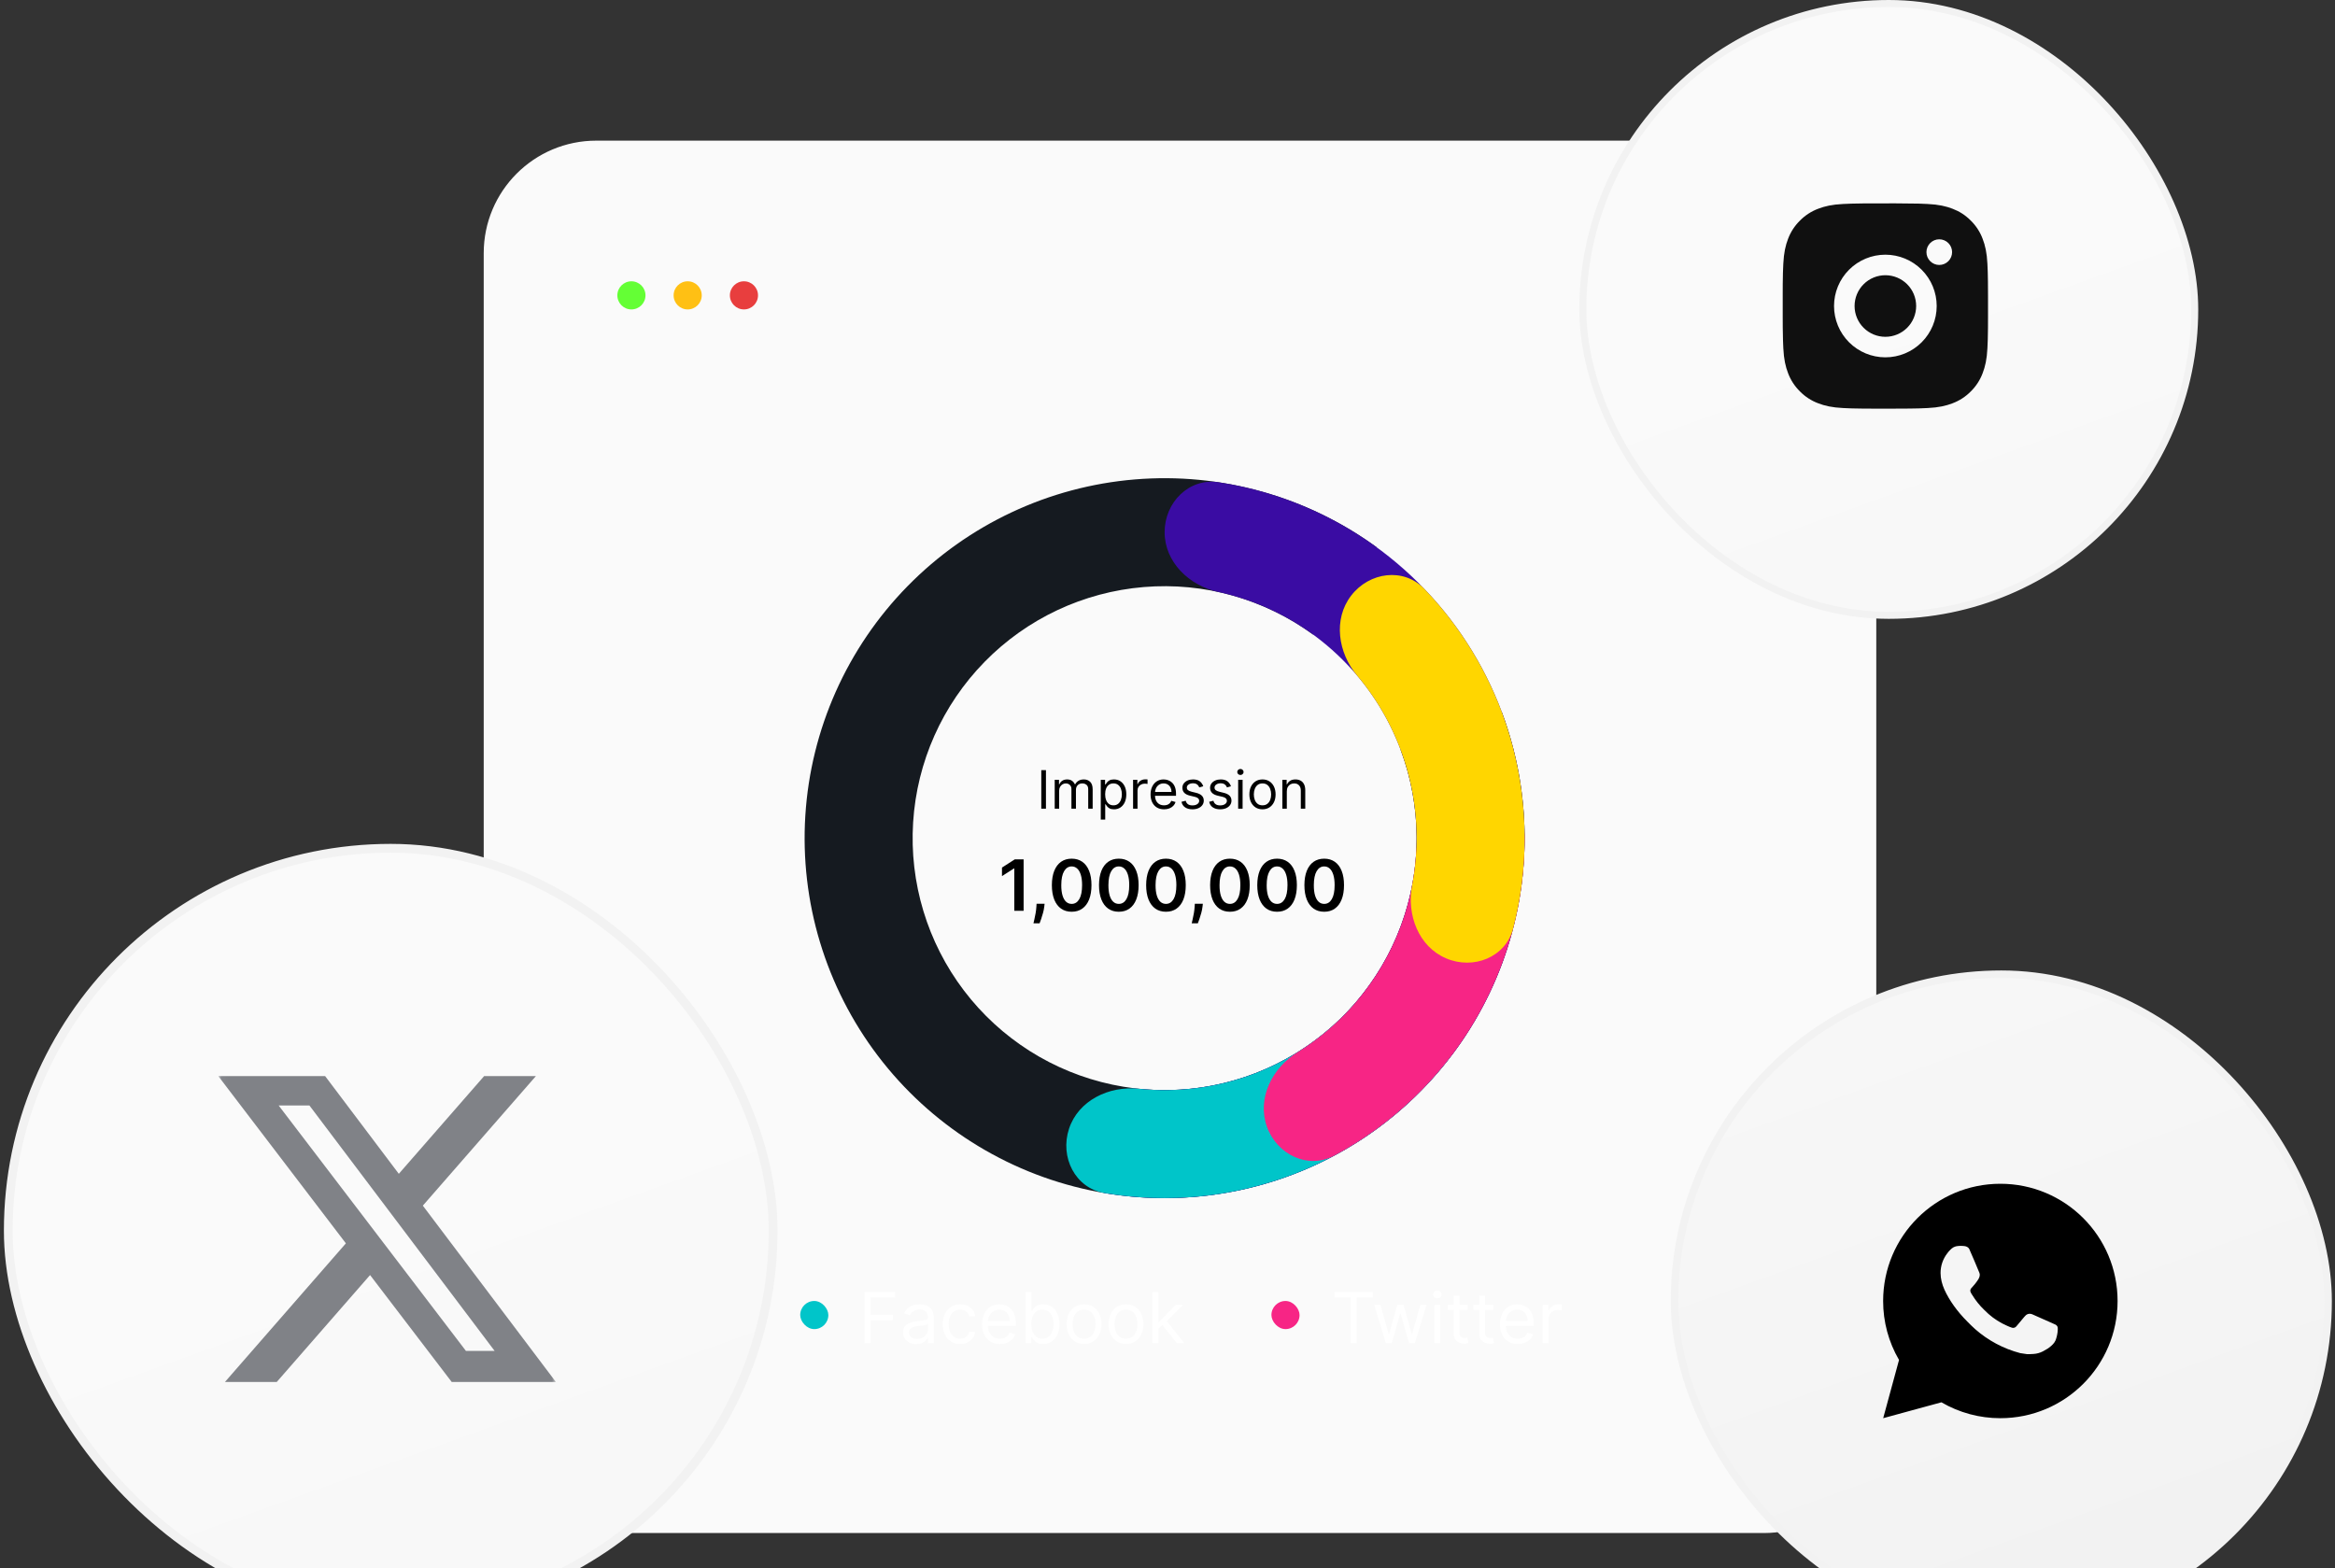
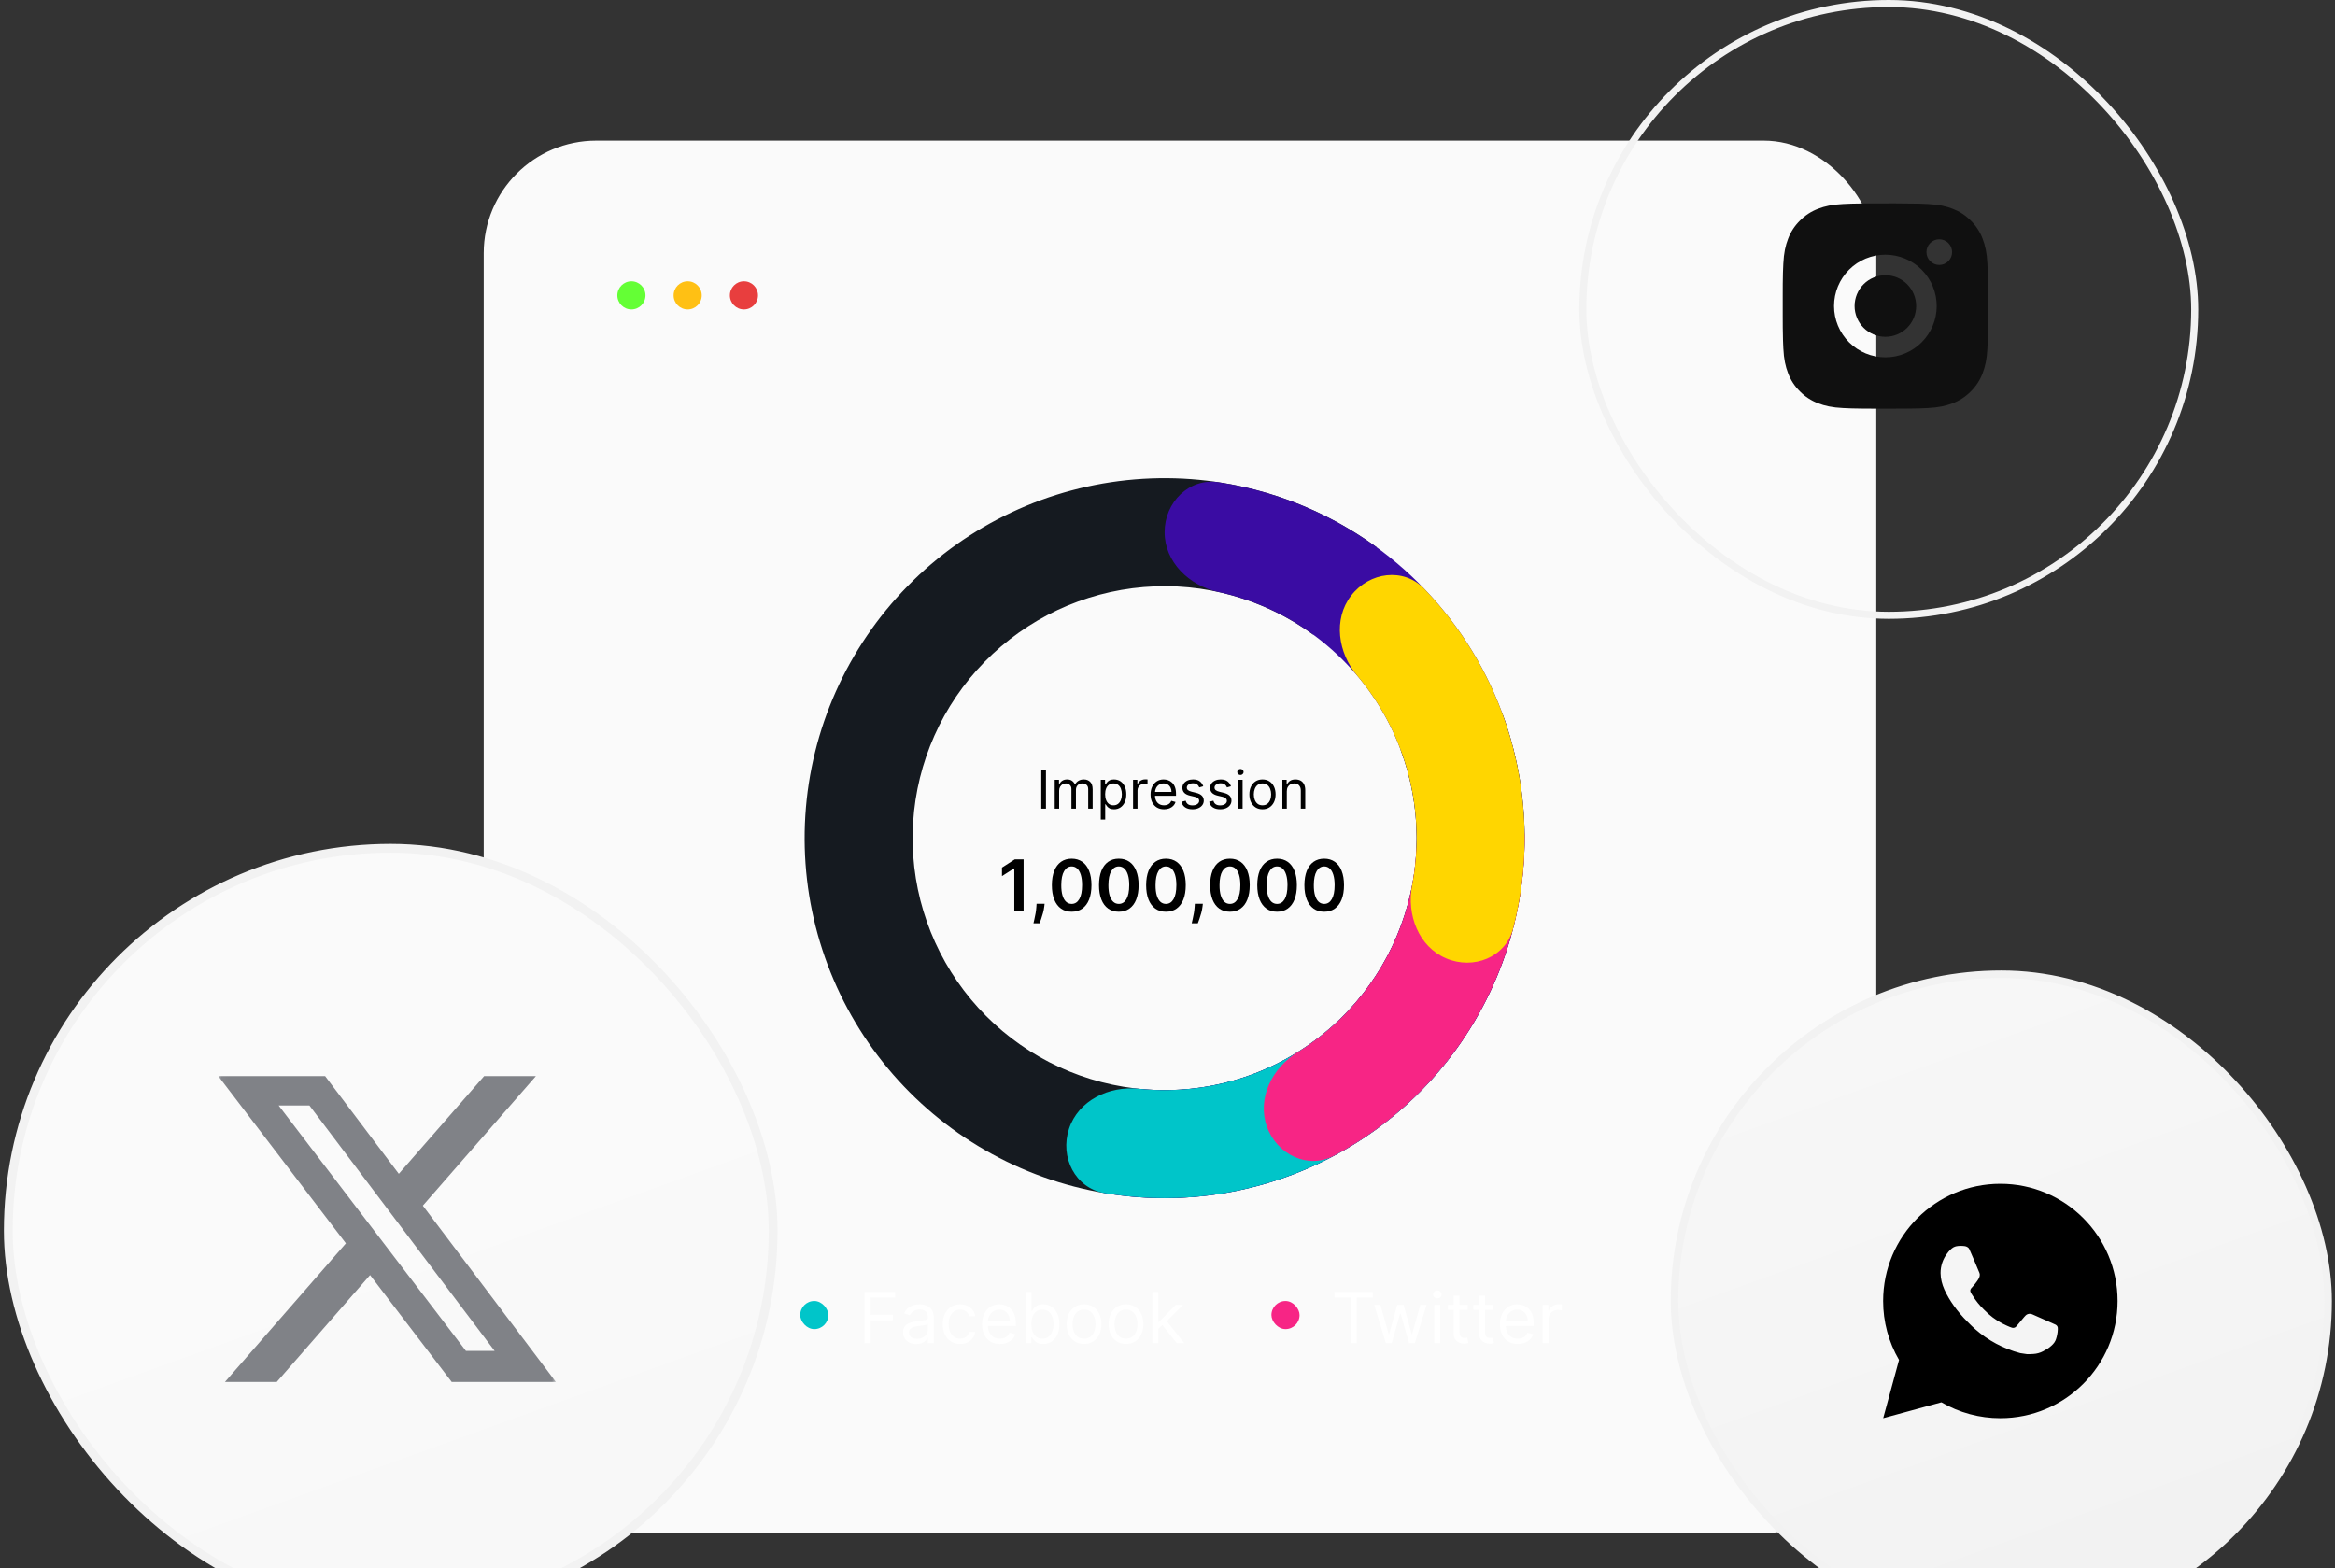
<svg xmlns="http://www.w3.org/2000/svg" width="332" height="223" viewBox="0 0 332 223" fill="none">
  <rect x="0" y="0" width="332" height="223" fill="#333333" stroke="none" />
  <rect x="68.777" y="20" width="198" height="198" rx="16" fill="#FAFAFA" />
  <path d="M89.777 44C90.881 44 91.777 43.105 91.777 42C91.777 40.895 90.881 40 89.777 40C88.672 40 87.777 40.895 87.777 42C87.777 43.105 88.672 44 89.777 44Z" fill="#64FF35" />
-   <path d="M97.777 44C98.881 44 99.777 43.105 99.777 42C99.777 40.895 98.881 40 97.777 40C96.672 40 95.777 40.895 95.777 42C95.777 43.105 96.672 44 97.777 44Z" fill="#FFC014" />
+   <path d="M97.777 44C98.881 44 99.777 43.105 99.777 42C99.777 40.895 98.881 40 97.777 40C96.672 40 95.777 40.895 95.777 42C95.777 43.105 96.672 44 97.777 44" fill="#FFC014" />
  <path d="M105.777 44C106.881 44 107.777 43.105 107.777 42C107.777 40.895 106.881 40 105.777 40C104.672 40 103.777 40.895 103.777 42C103.777 43.105 104.672 44 105.777 44Z" fill="#E83E3E" />
  <g clip-path="url(#clip0_8187_1940)">
    <path d="M195.733 77.816C185.803 70.581 173.601 67.159 161.357 68.175C149.113 69.192 137.642 74.578 129.041 83.352C120.439 92.125 115.28 103.699 114.506 115.962C113.732 128.224 117.395 140.355 124.825 150.14C132.255 159.925 142.957 166.712 154.976 169.259C166.996 171.807 179.53 169.947 190.292 164.018C201.053 158.089 209.322 148.487 213.59 136.965C217.857 125.444 217.838 112.771 213.536 101.263L199.153 106.64C202.164 114.696 202.177 123.566 199.19 131.631C196.203 139.696 190.414 146.418 182.881 150.568C175.349 154.719 166.574 156.021 158.161 154.237C149.747 152.454 142.256 147.704 137.055 140.854C131.854 134.004 129.29 125.512 129.832 116.929C130.374 108.345 133.985 100.243 140.006 94.102C146.027 87.961 154.056 84.19 162.627 83.479C171.198 82.767 179.739 85.163 186.69 90.227L195.733 77.816Z" fill="#151A20" />
    <path d="M165.591 75.678C165.591 71.438 169.047 67.941 173.24 68.575C177.981 69.291 182.61 70.672 186.989 72.688C193.7 75.776 199.663 80.28 204.468 85.891C209.273 91.502 212.807 98.087 214.827 105.193C216.846 112.299 217.304 119.758 216.168 127.057C215.032 134.357 212.329 141.324 208.246 147.48C204.162 153.636 198.795 158.835 192.512 162.721C186.228 166.606 179.179 169.085 171.847 169.988C167.063 170.577 162.233 170.486 157.498 169.728C153.311 169.058 151.081 164.676 152.369 160.637C153.658 156.597 157.989 154.456 162.211 154.856C164.786 155.101 167.387 155.066 169.97 154.748C175.102 154.116 180.037 152.38 184.435 149.66C188.834 146.941 192.591 143.301 195.449 138.992C198.308 134.682 200.2 129.805 200.995 124.696C201.79 119.586 201.47 114.365 200.056 109.391C198.642 104.416 196.169 99.807 192.805 95.88C189.441 91.952 185.267 88.799 180.569 86.637C178.206 85.549 175.738 84.725 173.21 84.175C169.067 83.274 165.591 79.918 165.591 75.678Z" fill="#3A0CA3" />
    <path d="M203.448 140.629C207.137 142.719 208.476 147.45 205.858 150.786C200.201 157.995 192.679 163.593 184.044 166.93C175.409 170.268 166.078 171.184 157.043 169.653C152.862 168.945 150.671 164.544 151.996 160.516C153.321 156.488 157.671 154.387 161.889 154.825C167.49 155.406 173.188 154.663 178.508 152.607C183.828 150.551 188.544 147.269 192.299 143.071C195.125 139.91 199.758 138.539 203.448 140.629Z" fill="#00C5C9" />
    <path d="M208.599 112.608C212.79 111.967 216.769 114.856 216.777 119.096C216.793 128.334 214.307 137.457 209.515 145.466C204.724 153.475 197.86 159.979 189.712 164.332C185.972 166.33 181.546 164.19 180.129 160.193C178.712 156.197 180.867 151.873 184.471 149.638C189.301 146.643 193.382 142.522 196.338 137.582C199.294 132.642 200.996 127.097 201.351 121.425C201.616 117.193 204.407 113.249 208.599 112.608Z" fill="#F72585" />
    <path d="M192.113 84.697C194.698 81.335 199.57 80.671 202.507 83.729C208.531 90.001 212.889 97.739 215.111 106.234C217.333 114.729 217.322 123.609 215.14 132.028C214.076 136.132 209.503 137.938 205.603 136.273C201.703 134.608 199.983 130.093 200.781 125.928C201.779 120.717 201.614 115.315 200.255 110.12C198.896 104.924 196.396 100.133 192.973 96.078C190.239 92.837 189.528 88.058 192.113 84.697Z" fill="#FFD600" />
    <path d="M148.718 109.519V115H148.054V109.519H148.718ZM149.963 115V110.889H150.573V111.531H150.627C150.713 111.312 150.851 111.142 151.042 111.02C151.233 110.897 151.462 110.836 151.73 110.836C152.001 110.836 152.226 110.897 152.407 111.02C152.589 111.142 152.73 111.312 152.832 111.531H152.875C152.98 111.319 153.138 111.151 153.349 111.026C153.559 110.899 153.812 110.836 154.106 110.836C154.474 110.836 154.774 110.951 155.008 111.181C155.242 111.409 155.359 111.765 155.359 112.249V115H154.727V112.249C154.727 111.945 154.644 111.729 154.478 111.598C154.312 111.468 154.117 111.403 153.892 111.403C153.603 111.403 153.379 111.49 153.22 111.665C153.061 111.838 152.982 112.058 152.982 112.324V115H152.34V112.184C152.34 111.951 152.264 111.763 152.112 111.62C151.961 111.475 151.765 111.403 151.526 111.403C151.362 111.403 151.209 111.447 151.066 111.534C150.925 111.622 150.811 111.743 150.723 111.898C150.638 112.052 150.595 112.229 150.595 112.431V115H149.963ZM156.513 116.542V110.889H157.124V111.542H157.199C157.245 111.471 157.309 111.38 157.391 111.269C157.475 111.157 157.595 111.057 157.75 110.969C157.907 110.88 158.119 110.836 158.387 110.836C158.733 110.836 159.038 110.922 159.302 111.095C159.566 111.268 159.772 111.514 159.92 111.831C160.069 112.149 160.143 112.523 160.143 112.955C160.143 113.391 160.069 113.768 159.92 114.087C159.772 114.405 159.567 114.651 159.305 114.826C159.043 114.999 158.74 115.086 158.398 115.086C158.134 115.086 157.922 115.042 157.763 114.955C157.605 114.865 157.482 114.764 157.397 114.652C157.311 114.538 157.245 114.443 157.199 114.368H157.145V116.542H156.513ZM157.134 112.945C157.134 113.255 157.18 113.529 157.271 113.766C157.362 114.002 157.495 114.186 157.67 114.32C157.845 114.452 158.059 114.518 158.312 114.518C158.576 114.518 158.796 114.449 158.973 114.31C159.151 114.169 159.285 113.979 159.375 113.742C159.466 113.503 159.511 113.237 159.511 112.945C159.511 112.656 159.466 112.395 159.377 112.163C159.29 111.929 159.157 111.745 158.978 111.609C158.802 111.472 158.58 111.403 158.312 111.403C158.055 111.403 157.839 111.468 157.664 111.598C157.489 111.727 157.357 111.907 157.268 112.139C157.179 112.369 157.134 112.638 157.134 112.945ZM161.106 115V110.889H161.716V111.51H161.759C161.834 111.307 161.97 111.142 162.166 111.015C162.362 110.888 162.583 110.825 162.83 110.825C162.876 110.825 162.934 110.826 163.004 110.828C163.073 110.829 163.126 110.832 163.162 110.836V111.478C163.14 111.473 163.091 111.465 163.014 111.454C162.939 111.441 162.86 111.435 162.776 111.435C162.576 111.435 162.398 111.477 162.241 111.561C162.086 111.643 161.963 111.757 161.872 111.903C161.782 112.048 161.738 112.213 161.738 112.399V115H161.106ZM165.509 115.086C165.113 115.086 164.771 114.998 164.484 114.823C164.198 114.647 163.978 114.4 163.823 114.085C163.669 113.767 163.592 113.398 163.592 112.977C163.592 112.556 163.669 112.184 163.823 111.863C163.978 111.54 164.194 111.289 164.47 111.109C164.749 110.927 165.073 110.836 165.444 110.836C165.659 110.836 165.87 110.871 166.079 110.943C166.288 111.014 166.478 111.13 166.649 111.291C166.82 111.449 166.957 111.66 167.058 111.922C167.16 112.184 167.211 112.507 167.211 112.891V113.159H164.042V112.613H166.569C166.569 112.381 166.522 112.174 166.429 111.992C166.338 111.81 166.208 111.666 166.039 111.561C165.871 111.456 165.673 111.403 165.444 111.403C165.193 111.403 164.975 111.465 164.791 111.59C164.609 111.713 164.469 111.874 164.371 112.072C164.273 112.27 164.224 112.482 164.224 112.709V113.073C164.224 113.383 164.278 113.647 164.385 113.863C164.493 114.077 164.644 114.24 164.837 114.352C165.03 114.463 165.254 114.518 165.509 114.518C165.675 114.518 165.825 114.495 165.958 114.449C166.094 114.4 166.211 114.329 166.309 114.235C166.407 114.138 166.483 114.019 166.536 113.876L167.147 114.047C167.082 114.254 166.974 114.436 166.823 114.593C166.671 114.748 166.484 114.87 166.261 114.957C166.038 115.043 165.787 115.086 165.509 115.086ZM171.084 111.81L170.516 111.97C170.48 111.876 170.428 111.784 170.358 111.695C170.29 111.604 170.198 111.529 170.08 111.47C169.962 111.411 169.811 111.382 169.628 111.382C169.376 111.382 169.166 111.44 168.999 111.556C168.833 111.67 168.75 111.815 168.75 111.992C168.75 112.149 168.807 112.273 168.921 112.364C169.035 112.455 169.214 112.531 169.456 112.591L170.067 112.741C170.434 112.83 170.708 112.967 170.888 113.151C171.068 113.333 171.158 113.567 171.158 113.855C171.158 114.09 171.091 114.301 170.955 114.486C170.821 114.672 170.634 114.818 170.393 114.925C170.152 115.032 169.872 115.086 169.553 115.086C169.133 115.086 168.786 114.995 168.512 114.813C168.237 114.631 168.063 114.365 167.99 114.015L168.589 113.865C168.646 114.086 168.754 114.252 168.913 114.363C169.074 114.474 169.283 114.529 169.542 114.529C169.836 114.529 170.07 114.467 170.243 114.342C170.418 114.215 170.505 114.063 170.505 113.887C170.505 113.744 170.455 113.624 170.356 113.528C170.256 113.43 170.102 113.357 169.895 113.309L169.21 113.148C168.834 113.059 168.557 112.92 168.38 112.733C168.206 112.544 168.118 112.308 168.118 112.024C168.118 111.792 168.183 111.587 168.314 111.408C168.446 111.23 168.625 111.09 168.851 110.988C169.08 110.886 169.339 110.836 169.628 110.836C170.034 110.836 170.354 110.925 170.586 111.103C170.819 111.282 170.985 111.517 171.084 111.81ZM175.021 111.81L174.454 111.97C174.418 111.876 174.365 111.784 174.296 111.695C174.228 111.604 174.135 111.529 174.017 111.47C173.9 111.411 173.749 111.382 173.565 111.382C173.314 111.382 173.104 111.44 172.936 111.556C172.77 111.67 172.687 111.815 172.687 111.992C172.687 112.149 172.744 112.273 172.859 112.364C172.973 112.455 173.151 112.531 173.394 112.591L174.004 112.741C174.372 112.83 174.646 112.967 174.826 113.151C175.006 113.333 175.096 113.567 175.096 113.855C175.096 114.09 175.028 114.301 174.893 114.486C174.759 114.672 174.571 114.818 174.331 114.925C174.09 115.032 173.81 115.086 173.49 115.086C173.071 115.086 172.724 114.995 172.449 114.813C172.174 114.631 172 114.365 171.927 114.015L172.527 113.865C172.584 114.086 172.692 114.252 172.851 114.363C173.011 114.474 173.221 114.529 173.48 114.529C173.774 114.529 174.008 114.467 174.181 114.342C174.356 114.215 174.443 114.063 174.443 113.887C174.443 113.744 174.393 113.624 174.293 113.528C174.193 113.43 174.04 113.357 173.833 113.309L173.148 113.148C172.771 113.059 172.495 112.92 172.318 112.733C172.143 112.544 172.056 112.308 172.056 112.024C172.056 111.792 172.121 111.587 172.251 111.408C172.383 111.23 172.562 111.09 172.789 110.988C173.017 110.886 173.276 110.836 173.565 110.836C173.972 110.836 174.291 110.925 174.523 111.103C174.757 111.282 174.923 111.517 175.021 111.81ZM176.047 115V110.889H176.678V115H176.047ZM176.368 110.204C176.245 110.204 176.139 110.162 176.049 110.078C175.962 109.994 175.918 109.894 175.918 109.776C175.918 109.658 175.962 109.557 176.049 109.473C176.139 109.389 176.245 109.348 176.368 109.348C176.491 109.348 176.596 109.389 176.684 109.473C176.773 109.557 176.818 109.658 176.818 109.776C176.818 109.894 176.773 109.994 176.684 110.078C176.596 110.162 176.491 110.204 176.368 110.204ZM179.505 115.086C179.134 115.086 178.809 114.997 178.528 114.821C178.25 114.644 178.032 114.397 177.875 114.079C177.72 113.762 177.643 113.391 177.643 112.966C177.643 112.538 177.72 112.164 177.875 111.845C178.032 111.525 178.25 111.277 178.528 111.101C178.809 110.924 179.134 110.836 179.505 110.836C179.876 110.836 180.201 110.924 180.479 111.101C180.76 111.277 180.977 111.525 181.133 111.845C181.29 112.164 181.368 112.538 181.368 112.966C181.368 113.391 181.29 113.762 181.133 114.079C180.977 114.397 180.76 114.644 180.479 114.821C180.201 114.997 179.876 115.086 179.505 115.086ZM179.505 114.518C179.787 114.518 180.019 114.446 180.201 114.301C180.383 114.157 180.518 113.967 180.605 113.731C180.693 113.496 180.736 113.241 180.736 112.966C180.736 112.691 180.693 112.435 180.605 112.198C180.518 111.961 180.383 111.769 180.201 111.622C180.019 111.476 179.787 111.403 179.505 111.403C179.223 111.403 178.991 111.476 178.809 111.622C178.627 111.769 178.493 111.961 178.405 112.198C178.318 112.435 178.274 112.691 178.274 112.966C178.274 113.241 178.318 113.496 178.405 113.731C178.493 113.967 178.627 114.157 178.809 114.301C178.991 114.446 179.223 114.518 179.505 114.518ZM182.964 112.527V115H182.332V110.889H182.942V111.531H182.996C183.092 111.323 183.239 111.155 183.435 111.028C183.631 110.9 183.884 110.836 184.195 110.836C184.473 110.836 184.717 110.893 184.926 111.007C185.134 111.119 185.297 111.291 185.413 111.521C185.529 111.749 185.587 112.038 185.587 112.388V115H184.955V112.431C184.955 112.108 184.871 111.856 184.703 111.676C184.536 111.494 184.306 111.403 184.013 111.403C183.811 111.403 183.631 111.447 183.472 111.534C183.315 111.622 183.191 111.749 183.1 111.917C183.009 112.085 182.964 112.288 182.964 112.527Z" fill="black" />
    <path d="M145.542 122.204V129.512H144.218V123.492H144.175L142.466 124.584V123.371L144.282 122.204H145.542ZM148.526 128.513L148.479 128.906C148.446 129.205 148.387 129.51 148.301 129.819C148.218 130.131 148.13 130.417 148.037 130.679C147.944 130.941 147.869 131.147 147.812 131.296H146.941C146.975 131.151 147.02 130.954 147.077 130.704C147.136 130.454 147.194 130.174 147.248 129.862C147.303 129.55 147.34 129.234 147.359 128.913L147.384 128.513H148.526ZM152.375 129.651C151.788 129.651 151.283 129.503 150.862 129.205C150.443 128.906 150.121 128.474 149.895 127.91C149.672 127.344 149.56 126.662 149.56 125.865C149.562 125.068 149.675 124.39 149.899 123.831C150.125 123.27 150.447 122.842 150.866 122.547C151.287 122.252 151.79 122.104 152.375 122.104C152.96 122.104 153.464 122.252 153.885 122.547C154.306 122.842 154.628 123.27 154.852 123.831C155.078 124.393 155.191 125.071 155.191 125.865C155.191 126.665 155.078 127.347 154.852 127.914C154.628 128.477 154.306 128.908 153.885 129.205C153.466 129.503 152.963 129.651 152.375 129.651ZM152.375 128.534C152.832 128.534 153.192 128.31 153.456 127.86C153.723 127.408 153.856 126.743 153.856 125.865C153.856 125.285 153.795 124.797 153.674 124.402C153.553 124.007 153.382 123.71 153.16 123.51C152.939 123.308 152.677 123.207 152.375 123.207C151.921 123.207 151.562 123.433 151.298 123.885C151.033 124.334 150.9 124.995 150.898 125.865C150.895 126.448 150.954 126.938 151.073 127.335C151.194 127.733 151.365 128.032 151.587 128.235C151.808 128.435 152.071 128.534 152.375 128.534ZM159.078 129.651C158.49 129.651 157.986 129.503 157.565 129.205C157.146 128.906 156.824 128.474 156.598 127.91C156.374 127.344 156.262 126.662 156.262 125.865C156.265 125.068 156.378 124.39 156.601 123.831C156.827 123.27 157.15 122.842 157.568 122.547C157.989 122.252 158.492 122.104 159.078 122.104C159.663 122.104 160.166 122.252 160.587 122.547C161.008 122.842 161.331 123.27 161.554 123.831C161.78 124.393 161.893 125.071 161.893 125.865C161.893 126.665 161.78 127.347 161.554 127.914C161.331 128.477 161.008 128.908 160.587 129.205C160.168 129.503 159.665 129.651 159.078 129.651ZM159.078 128.534C159.534 128.534 159.895 128.31 160.159 127.86C160.425 127.408 160.559 126.743 160.559 125.865C160.559 125.285 160.498 124.797 160.377 124.402C160.255 124.007 160.084 123.71 159.863 123.51C159.641 123.308 159.38 123.207 159.078 123.207C158.623 123.207 158.264 123.433 158 123.885C157.736 124.334 157.603 124.995 157.6 125.865C157.598 126.448 157.656 126.938 157.775 127.335C157.897 127.733 158.068 128.032 158.289 128.235C158.51 128.435 158.773 128.534 159.078 128.534ZM165.78 129.651C165.193 129.651 164.688 129.503 164.267 129.205C163.848 128.906 163.526 128.474 163.3 127.91C163.076 127.344 162.965 126.662 162.965 125.865C162.967 125.068 163.08 124.39 163.304 123.831C163.53 123.27 163.852 122.842 164.271 122.547C164.692 122.252 165.195 122.104 165.78 122.104C166.365 122.104 166.868 122.252 167.29 122.547C167.711 122.842 168.033 123.27 168.257 123.831C168.483 124.393 168.596 125.071 168.596 125.865C168.596 126.665 168.483 127.347 168.257 127.914C168.033 128.477 167.711 128.908 167.29 129.205C166.871 129.503 166.368 129.651 165.78 129.651ZM165.78 128.534C166.237 128.534 166.597 128.31 166.861 127.86C167.128 127.408 167.261 126.743 167.261 125.865C167.261 125.285 167.2 124.797 167.079 124.402C166.958 124.007 166.786 123.71 166.565 123.51C166.344 123.308 166.082 123.207 165.78 123.207C165.326 123.207 164.967 123.433 164.702 123.885C164.438 124.334 164.305 124.995 164.303 125.865C164.3 126.448 164.359 126.938 164.478 127.335C164.599 127.733 164.77 128.032 164.991 128.235C165.213 128.435 165.476 128.534 165.78 128.534ZM171.028 128.513L170.981 128.906C170.948 129.205 170.888 129.51 170.803 129.819C170.719 130.131 170.631 130.417 170.539 130.679C170.446 130.941 170.371 131.147 170.314 131.296H169.443C169.476 131.151 169.522 130.954 169.579 130.704C169.638 130.454 169.695 130.174 169.75 129.862C169.805 129.55 169.842 129.234 169.861 128.913L169.886 128.513H171.028ZM174.877 129.651C174.289 129.651 173.785 129.503 173.364 129.205C172.945 128.906 172.623 128.474 172.397 127.91C172.173 127.344 172.061 126.662 172.061 125.865C172.064 125.068 172.177 124.39 172.401 123.831C172.627 123.27 172.949 122.842 173.368 122.547C173.789 122.252 174.292 122.104 174.877 122.104C175.462 122.104 175.965 122.252 176.386 122.547C176.808 122.842 177.13 123.27 177.354 123.831C177.58 124.393 177.693 125.071 177.693 125.865C177.693 126.665 177.58 127.347 177.354 127.914C177.13 128.477 176.808 128.908 176.386 129.205C175.968 129.503 175.465 129.651 174.877 129.651ZM174.877 128.534C175.334 128.534 175.694 128.31 175.958 127.86C176.225 127.408 176.358 126.743 176.358 125.865C176.358 125.285 176.297 124.797 176.176 124.402C176.055 124.007 175.883 123.71 175.662 123.51C175.441 123.308 175.179 123.207 174.877 123.207C174.423 123.207 174.063 123.433 173.799 123.885C173.535 124.334 173.402 124.995 173.4 125.865C173.397 126.448 173.456 126.938 173.575 127.335C173.696 127.733 173.867 128.032 174.088 128.235C174.31 128.435 174.573 128.534 174.877 128.534ZM181.579 129.651C180.992 129.651 180.488 129.503 180.066 129.205C179.648 128.906 179.325 128.474 179.099 127.91C178.876 127.344 178.764 126.662 178.764 125.865C178.766 125.068 178.879 124.39 179.103 123.831C179.329 123.27 179.651 122.842 180.07 122.547C180.491 122.252 180.994 122.104 181.579 122.104C182.165 122.104 182.668 122.252 183.089 122.547C183.51 122.842 183.832 123.27 184.056 123.831C184.282 124.393 184.395 125.071 184.395 125.865C184.395 126.665 184.282 127.347 184.056 127.914C183.832 128.477 183.51 128.908 183.089 129.205C182.67 129.503 182.167 129.651 181.579 129.651ZM181.579 128.534C182.036 128.534 182.397 128.31 182.661 127.86C182.927 127.408 183.06 126.743 183.06 125.865C183.06 125.285 183 124.797 182.878 124.402C182.757 124.007 182.586 123.71 182.365 123.51C182.143 123.308 181.882 123.207 181.579 123.207C181.125 123.207 180.766 123.433 180.502 123.885C180.238 124.334 180.105 124.995 180.102 125.865C180.1 126.448 180.158 126.938 180.277 127.335C180.398 127.733 180.57 128.032 180.791 128.235C181.012 128.435 181.275 128.534 181.579 128.534ZM188.282 129.651C187.694 129.651 187.19 129.503 186.769 129.205C186.35 128.906 186.028 128.474 185.802 127.91C185.578 127.344 185.466 126.662 185.466 125.865C185.469 125.068 185.582 124.39 185.805 123.831C186.031 123.27 186.354 122.842 186.772 122.547C187.194 122.252 187.697 122.104 188.282 122.104C188.867 122.104 189.37 122.252 189.791 122.547C190.212 122.842 190.535 123.27 190.758 123.831C190.984 124.393 191.097 125.071 191.097 125.865C191.097 126.665 190.984 127.347 190.758 127.914C190.535 128.477 190.212 128.908 189.791 129.205C189.373 129.503 188.87 129.651 188.282 129.651ZM188.282 128.534C188.739 128.534 189.099 128.31 189.363 127.86C189.63 127.408 189.763 126.743 189.763 125.865C189.763 125.285 189.702 124.797 189.581 124.402C189.46 124.007 189.288 123.71 189.067 123.51C188.846 123.308 188.584 123.207 188.282 123.207C187.828 123.207 187.468 123.433 187.204 123.885C186.94 124.334 186.807 124.995 186.805 125.865C186.802 126.448 186.86 126.938 186.979 127.335C187.101 127.733 187.272 128.032 187.493 128.235C187.715 128.435 187.977 128.534 188.282 128.534Z" fill="black" />
  </g>
  <rect x="113.777" y="185" width="4" height="4" rx="2" fill="#00C5C9" />
  <path d="M122.91 191V183.727H127.271V184.509H123.791V186.966H126.944V187.747H123.791V191H122.91ZM130.271 191.128C129.925 191.128 129.612 191.063 129.33 190.933C129.048 190.8 128.824 190.609 128.659 190.361C128.493 190.11 128.41 189.807 128.41 189.452C128.41 189.139 128.472 188.886 128.595 188.692C128.718 188.495 128.882 188.341 129.088 188.23C129.294 188.119 129.522 188.036 129.77 187.982C130.021 187.925 130.273 187.88 130.527 187.847C130.858 187.804 131.127 187.772 131.333 187.751C131.541 187.727 131.692 187.688 131.787 187.634C131.884 187.579 131.933 187.484 131.933 187.349V187.321C131.933 186.971 131.837 186.698 131.645 186.504C131.456 186.31 131.168 186.213 130.782 186.213C130.382 186.213 130.068 186.301 129.841 186.476C129.614 186.651 129.454 186.838 129.362 187.037L128.566 186.753C128.708 186.421 128.898 186.163 129.134 185.979C129.374 185.792 129.634 185.661 129.916 185.588C130.2 185.512 130.479 185.474 130.754 185.474C130.929 185.474 131.13 185.496 131.357 185.538C131.587 185.579 131.808 185.663 132.022 185.79C132.237 185.918 132.416 186.111 132.558 186.369C132.7 186.627 132.771 186.973 132.771 187.406V191H131.933V190.261H131.89C131.833 190.38 131.739 190.506 131.606 190.641C131.473 190.776 131.297 190.891 131.077 190.986C130.857 191.08 130.588 191.128 130.271 191.128ZM130.399 190.375C130.73 190.375 131.009 190.31 131.237 190.18C131.466 190.049 131.639 189.881 131.755 189.675C131.874 189.469 131.933 189.253 131.933 189.026V188.259C131.897 188.301 131.819 188.34 131.698 188.376C131.58 188.409 131.443 188.438 131.286 188.464C131.133 188.488 130.982 188.509 130.835 188.528C130.691 188.545 130.574 188.559 130.484 188.571C130.266 188.599 130.063 188.646 129.873 188.71C129.686 188.771 129.535 188.865 129.419 188.99C129.305 189.113 129.248 189.281 129.248 189.494C129.248 189.786 129.356 190.006 129.571 190.155C129.789 190.302 130.065 190.375 130.399 190.375ZM136.516 191.114C136.005 191.114 135.565 190.993 135.195 190.751C134.826 190.51 134.542 190.177 134.343 189.754C134.144 189.33 134.045 188.846 134.045 188.301C134.045 187.747 134.147 187.258 134.35 186.835C134.556 186.408 134.843 186.076 135.21 185.837C135.579 185.595 136.01 185.474 136.502 185.474C136.886 185.474 137.231 185.545 137.539 185.688C137.847 185.83 138.099 186.028 138.296 186.284C138.492 186.54 138.614 186.838 138.661 187.179H137.823C137.759 186.93 137.617 186.71 137.397 186.518C137.179 186.324 136.886 186.227 136.516 186.227C136.19 186.227 135.903 186.312 135.657 186.483C135.413 186.651 135.223 186.889 135.085 187.197C134.95 187.502 134.883 187.861 134.883 188.273C134.883 188.694 134.949 189.061 135.082 189.374C135.217 189.686 135.406 189.929 135.65 190.102C135.896 190.274 136.185 190.361 136.516 190.361C136.734 190.361 136.932 190.323 137.109 190.247C137.287 190.171 137.437 190.062 137.56 189.92C137.684 189.778 137.771 189.608 137.823 189.409H138.661C138.614 189.731 138.497 190.021 138.31 190.279C138.125 190.535 137.88 190.738 137.575 190.89C137.272 191.039 136.919 191.114 136.516 191.114ZM142.173 191.114C141.648 191.114 141.194 190.998 140.813 190.766C140.434 190.531 140.142 190.205 139.936 189.786C139.733 189.364 139.631 188.874 139.631 188.315C139.631 187.757 139.733 187.264 139.936 186.838C140.142 186.41 140.429 186.076 140.796 185.837C141.165 185.595 141.596 185.474 142.088 185.474C142.372 185.474 142.653 185.522 142.93 185.616C143.207 185.711 143.459 185.865 143.686 186.078C143.913 186.289 144.095 186.568 144.229 186.916C144.364 187.264 144.432 187.693 144.432 188.202V188.557H140.227V187.832H143.58C143.58 187.525 143.518 187.25 143.395 187.009C143.274 186.767 143.101 186.576 142.876 186.437C142.654 186.297 142.391 186.227 142.088 186.227C141.754 186.227 141.466 186.31 141.222 186.476C140.98 186.639 140.794 186.852 140.664 187.115C140.534 187.378 140.469 187.66 140.469 187.96V188.443C140.469 188.855 140.54 189.204 140.682 189.491C140.826 189.775 141.026 189.991 141.282 190.141C141.538 190.287 141.835 190.361 142.173 190.361C142.394 190.361 142.592 190.33 142.77 190.268C142.95 190.205 143.105 190.11 143.235 189.984C143.365 189.857 143.466 189.698 143.537 189.509L144.347 189.736C144.261 190.01 144.118 190.252 143.917 190.46C143.716 190.666 143.467 190.827 143.171 190.943C142.875 191.057 142.543 191.114 142.173 191.114ZM145.82 191V183.727H146.658V186.412H146.729C146.791 186.317 146.876 186.196 146.985 186.05C147.096 185.901 147.255 185.768 147.461 185.652C147.669 185.534 147.951 185.474 148.306 185.474C148.765 185.474 149.17 185.589 149.521 185.819C149.871 186.049 150.144 186.374 150.341 186.795C150.537 187.217 150.636 187.714 150.636 188.287C150.636 188.865 150.537 189.365 150.341 189.789C150.144 190.21 149.872 190.537 149.524 190.769C149.176 190.999 148.775 191.114 148.32 191.114C147.97 191.114 147.689 191.056 147.479 190.94C147.268 190.821 147.106 190.687 146.992 190.538C146.879 190.387 146.791 190.261 146.729 190.162H146.63V191H145.82ZM146.644 188.273C146.644 188.685 146.705 189.048 146.825 189.363C146.946 189.675 147.122 189.92 147.354 190.098C147.586 190.273 147.871 190.361 148.207 190.361C148.557 190.361 148.849 190.268 149.084 190.084C149.321 189.897 149.498 189.646 149.617 189.331C149.737 189.014 149.798 188.661 149.798 188.273C149.798 187.889 149.738 187.544 149.62 187.236C149.504 186.926 149.328 186.681 149.091 186.501C148.857 186.318 148.562 186.227 148.207 186.227C147.866 186.227 147.579 186.314 147.347 186.487C147.115 186.657 146.94 186.896 146.822 187.204C146.703 187.509 146.644 187.866 146.644 188.273ZM154.134 191.114C153.641 191.114 153.209 190.996 152.837 190.762C152.468 190.528 152.179 190.2 151.971 189.778C151.765 189.357 151.662 188.865 151.662 188.301C151.662 187.733 151.765 187.237 151.971 186.813C152.179 186.389 152.468 186.06 152.837 185.826C153.209 185.592 153.641 185.474 154.134 185.474C154.626 185.474 155.057 185.592 155.426 185.826C155.798 186.06 156.087 186.389 156.293 186.813C156.501 187.237 156.605 187.733 156.605 188.301C156.605 188.865 156.501 189.357 156.293 189.778C156.087 190.2 155.798 190.528 155.426 190.762C155.057 190.996 154.626 191.114 154.134 191.114ZM154.134 190.361C154.508 190.361 154.815 190.265 155.057 190.073C155.298 189.881 155.477 189.629 155.593 189.317C155.709 189.004 155.767 188.666 155.767 188.301C155.767 187.937 155.709 187.597 155.593 187.282C155.477 186.967 155.298 186.713 155.057 186.518C154.815 186.324 154.508 186.227 154.134 186.227C153.76 186.227 153.452 186.324 153.21 186.518C152.969 186.713 152.79 186.967 152.674 187.282C152.558 187.597 152.5 187.937 152.5 188.301C152.5 188.666 152.558 189.004 152.674 189.317C152.79 189.629 152.969 189.881 153.21 190.073C153.452 190.265 153.76 190.361 154.134 190.361ZM160.1 191.114C159.608 191.114 159.176 190.996 158.804 190.762C158.435 190.528 158.146 190.2 157.938 189.778C157.732 189.357 157.629 188.865 157.629 188.301C157.629 187.733 157.732 187.237 157.938 186.813C158.146 186.389 158.435 186.06 158.804 185.826C159.176 185.592 159.608 185.474 160.1 185.474C160.593 185.474 161.024 185.592 161.393 185.826C161.765 186.06 162.054 186.389 162.259 186.813C162.468 187.237 162.572 187.733 162.572 188.301C162.572 188.865 162.468 189.357 162.259 189.778C162.054 190.2 161.765 190.528 161.393 190.762C161.024 190.996 160.593 191.114 160.1 191.114ZM160.1 190.361C160.474 190.361 160.782 190.265 161.024 190.073C161.265 189.881 161.444 189.629 161.56 189.317C161.676 189.004 161.734 188.666 161.734 188.301C161.734 187.937 161.676 187.597 161.56 187.282C161.444 186.967 161.265 186.713 161.024 186.518C160.782 186.324 160.474 186.227 160.1 186.227C159.726 186.227 159.419 186.324 159.177 186.518C158.936 186.713 158.757 186.967 158.641 187.282C158.525 187.597 158.467 187.937 158.467 188.301C158.467 188.666 158.525 189.004 158.641 189.317C158.757 189.629 158.936 189.881 159.177 190.073C159.419 190.265 159.726 190.361 160.1 190.361ZM164.633 189.011L164.618 187.974H164.789L167.175 185.545H168.212L165.669 188.116H165.598L164.633 189.011ZM163.851 191V183.727H164.689V191H163.851ZM167.317 191L165.187 188.301L165.783 187.719L168.383 191H167.317Z" fill="white" />
  <rect x="180.777" y="185" width="4" height="4" rx="2" fill="#F72585" />
  <path d="M189.741 184.509V183.727H195.196V184.509H192.909V191H192.028V184.509H189.741ZM197.052 191L195.39 185.545H196.271L197.45 189.722H197.506L198.671 185.545H199.566L200.717 189.707H200.774L201.952 185.545H202.833L201.171 191H200.347L199.154 186.81H199.069L197.876 191H197.052ZM203.941 191V185.545H204.779V191H203.941ZM204.367 184.636C204.204 184.636 204.063 184.581 203.945 184.469C203.829 184.358 203.771 184.224 203.771 184.068C203.771 183.912 203.829 183.778 203.945 183.667C204.063 183.556 204.204 183.5 204.367 183.5C204.531 183.5 204.67 183.556 204.786 183.667C204.905 183.778 204.964 183.912 204.964 184.068C204.964 184.224 204.905 184.358 204.786 184.469C204.67 184.581 204.531 184.636 204.367 184.636ZM208.686 185.545V186.256H205.86V185.545H208.686ZM206.683 184.239H207.522V189.438C207.522 189.674 207.556 189.852 207.625 189.97C207.696 190.086 207.786 190.164 207.894 190.205C208.006 190.242 208.123 190.261 208.246 190.261C208.338 190.261 208.414 190.257 208.473 190.247C208.532 190.235 208.58 190.226 208.615 190.219L208.786 190.972C208.729 190.993 208.65 191.014 208.548 191.036C208.446 191.059 208.317 191.071 208.161 191.071C207.924 191.071 207.692 191.02 207.465 190.918C207.24 190.817 207.053 190.661 206.904 190.453C206.757 190.245 206.683 189.982 206.683 189.665V184.239ZM212.319 185.545V186.256H209.492V185.545H212.319ZM210.316 184.239H211.154V189.438C211.154 189.674 211.189 189.852 211.257 189.97C211.328 190.086 211.418 190.164 211.527 190.205C211.639 190.242 211.756 190.261 211.879 190.261C211.971 190.261 212.047 190.257 212.106 190.247C212.165 190.235 212.213 190.226 212.248 190.219L212.419 190.972C212.362 190.993 212.282 191.014 212.181 191.036C212.079 191.059 211.95 191.071 211.794 191.071C211.557 191.071 211.325 191.02 211.098 190.918C210.873 190.817 210.686 190.661 210.536 190.453C210.39 190.245 210.316 189.982 210.316 189.665V184.239ZM215.808 191.114C215.283 191.114 214.829 190.998 214.448 190.766C214.069 190.531 213.777 190.205 213.571 189.786C213.367 189.364 213.266 188.874 213.266 188.315C213.266 187.757 213.367 187.264 213.571 186.838C213.777 186.41 214.063 186.076 214.43 185.837C214.8 185.595 215.23 185.474 215.723 185.474C216.007 185.474 216.288 185.522 216.565 185.616C216.842 185.711 217.094 185.865 217.321 186.078C217.548 186.289 217.729 186.568 217.864 186.916C217.999 187.264 218.067 187.693 218.067 188.202V188.557H213.862V187.832H217.214C217.214 187.525 217.153 187.25 217.03 187.009C216.909 186.767 216.736 186.576 216.511 186.437C216.289 186.297 216.026 186.227 215.723 186.227C215.389 186.227 215.1 186.31 214.856 186.476C214.615 186.639 214.429 186.852 214.299 187.115C214.169 187.378 214.104 187.66 214.104 187.96V188.443C214.104 188.855 214.175 189.204 214.317 189.491C214.461 189.775 214.661 189.991 214.917 190.141C215.172 190.287 215.47 190.361 215.808 190.361C216.028 190.361 216.227 190.33 216.405 190.268C216.585 190.205 216.74 190.11 216.87 189.984C217 189.857 217.101 189.698 217.172 189.509L217.981 189.736C217.896 190.01 217.753 190.252 217.552 190.46C217.351 190.666 217.102 190.827 216.806 190.943C216.51 191.057 216.177 191.114 215.808 191.114ZM219.342 191V185.545H220.151V186.369H220.208C220.307 186.099 220.487 185.88 220.748 185.712C221.008 185.544 221.302 185.46 221.628 185.46C221.69 185.46 221.767 185.461 221.859 185.464C221.952 185.466 222.021 185.47 222.069 185.474V186.327C222.04 186.32 221.975 186.309 221.873 186.295C221.774 186.278 221.669 186.27 221.557 186.27C221.292 186.27 221.056 186.326 220.847 186.437C220.641 186.546 220.478 186.697 220.357 186.891C220.239 187.083 220.18 187.302 220.18 187.548V191H219.342Z" fill="white" />
  <rect x="238.088" y="138.534" width="92.932" height="92.932" rx="46.466" fill="url(#paint0_linear_8187_1940)" />
  <rect x="238.088" y="138.534" width="92.932" height="92.932" rx="46.466" stroke="#F2F2F2" stroke-width="1.068" />
  <path d="M284.419 168.333C293.624 168.333 301.086 175.795 301.086 185C301.086 194.205 293.624 201.667 284.419 201.667C281.473 201.672 278.58 200.892 276.036 199.408L267.759 201.667L270.012 193.387C268.527 190.841 267.747 187.947 267.752 185C267.752 175.795 275.214 168.333 284.419 168.333ZM278.739 177.167L278.406 177.18C278.19 177.195 277.979 177.251 277.786 177.347C277.605 177.449 277.44 177.577 277.296 177.727C277.096 177.915 276.982 178.078 276.861 178.237C276.244 179.038 275.912 180.022 275.917 181.033C275.921 181.85 276.134 182.645 276.467 183.388C277.149 184.892 278.271 186.483 279.751 187.958C280.107 188.313 280.457 188.67 280.834 189.002C282.673 190.621 284.864 191.788 287.234 192.412L288.181 192.557C288.489 192.573 288.797 192.55 289.107 192.535C289.593 192.509 290.066 192.378 290.496 192.15C290.714 192.037 290.927 191.915 291.134 191.783C291.134 191.783 291.204 191.735 291.342 191.633C291.567 191.467 291.706 191.348 291.892 191.153C292.032 191.009 292.149 190.841 292.242 190.65C292.372 190.378 292.502 189.86 292.556 189.428C292.596 189.098 292.584 188.918 292.579 188.807C292.572 188.628 292.424 188.443 292.262 188.365L291.292 187.93C291.292 187.93 289.842 187.298 288.956 186.895C288.863 186.855 288.763 186.831 288.662 186.827C288.548 186.815 288.433 186.827 288.324 186.864C288.216 186.9 288.116 186.96 288.032 187.038C288.024 187.035 287.912 187.13 286.707 188.59C286.638 188.683 286.543 188.753 286.434 188.792C286.324 188.83 286.206 188.835 286.094 188.807C285.985 188.778 285.879 188.741 285.776 188.697C285.569 188.61 285.497 188.577 285.356 188.517C284.399 188.1 283.513 187.536 282.731 186.845C282.521 186.662 282.326 186.462 282.126 186.268C281.47 185.64 280.898 184.93 280.426 184.155L280.327 183.997C280.258 183.89 280.201 183.775 280.157 183.655C280.094 183.41 280.259 183.213 280.259 183.213C280.259 183.213 280.664 182.77 280.852 182.53C281.036 182.297 281.191 182.07 281.291 181.908C281.487 181.592 281.549 181.267 281.446 181.015C280.979 179.875 280.497 178.741 279.999 177.613C279.901 177.39 279.609 177.23 279.344 177.198C279.254 177.187 279.164 177.178 279.074 177.172C278.85 177.159 278.626 177.161 278.402 177.178L278.739 177.167Z" fill="black" />
  <rect x="1.179" y="120.625" width="108.75" height="108.75" rx="54.375" fill="url(#paint1_linear_8187_1940)" />
  <rect x="1.179" y="120.625" width="108.75" height="108.75" rx="54.375" stroke="#F2F2F2" stroke-width="1.25" />
  <g clip-path="url(#clip1_8187_1940)">
    <mask id="mask0_8187_1940" style="mask-type:luminance" maskUnits="userSpaceOnUse" x="31" y="150" width="49" height="49">
      <path d="M31.038 150.769H79.038V198.769H31.038V150.769Z" fill="white" />
    </mask>
    <g mask="url(#mask0_8187_1940)">
      <path d="M68.838 153.018H76.2L60.12 171.443L79.038 196.519H64.227L52.618 181.314L39.349 196.519H31.981L49.179 176.805L31.038 153.021H46.227L56.705 166.917L68.838 153.018ZM66.25 192.103H70.33L43.998 157.204H39.623L66.25 192.103Z" fill="#808287" />
    </g>
  </g>
-   <rect x="225.054" y="0.5" width="87" height="87" rx="43.5" fill="url(#paint2_linear_8187_1940)" />
  <rect x="225.054" y="0.5" width="87" height="87" rx="43.5" stroke="#F2F2F2" />
  <path d="M269.569 28.919C271.211 28.924 272.045 28.932 272.764 28.953L273.047 28.963C273.374 28.975 273.697 28.989 274.087 29.007C275.64 29.08 276.699 29.325 277.629 29.686C278.592 30.056 279.404 30.558 280.215 31.368C280.958 32.098 281.532 32.98 281.898 33.955C282.259 34.885 282.504 35.944 282.577 37.498C282.594 37.887 282.609 38.209 282.621 38.538L282.629 38.821C282.651 39.539 282.66 40.372 282.663 42.014L282.665 43.103V45.015C282.668 46.08 282.657 47.145 282.631 48.209L282.622 48.492C282.611 48.82 282.596 49.143 282.578 49.531C282.505 51.086 282.257 52.144 281.898 53.075C281.532 54.049 280.958 54.932 280.215 55.661C279.486 56.404 278.603 56.978 277.629 57.344C276.699 57.705 275.64 57.95 274.087 58.023L273.047 58.067L272.764 58.076C272.045 58.096 271.211 58.106 269.569 58.109L268.48 58.111H266.57C265.505 58.114 264.44 58.103 263.375 58.077L263.092 58.068C262.745 58.055 262.399 58.04 262.052 58.023C260.499 57.95 259.44 57.705 258.509 57.344C257.535 56.978 256.653 56.404 255.924 55.661C255.181 54.932 254.606 54.05 254.239 53.075C253.879 52.145 253.634 51.086 253.561 49.531L253.517 48.492L253.51 48.209C253.483 47.145 253.471 46.08 253.473 45.015V42.014C253.469 40.95 253.48 39.885 253.505 38.821L253.515 38.538C253.527 38.209 253.542 37.887 253.559 37.498C253.632 35.944 253.877 34.886 254.238 33.955C254.605 32.98 255.181 32.097 255.925 31.368C256.654 30.626 257.535 30.052 258.509 29.686C259.44 29.325 260.498 29.08 262.052 29.007C262.441 28.989 262.765 28.975 263.092 28.963L263.375 28.954C264.439 28.928 265.504 28.917 266.568 28.921L269.569 28.919ZM268.069 36.217C266.133 36.217 264.277 36.986 262.908 38.355C261.54 39.723 260.771 41.579 260.771 43.515C260.771 45.45 261.54 47.307 262.908 48.675C264.277 50.044 266.133 50.813 268.069 50.813C270.004 50.813 271.861 50.044 273.229 48.675C274.598 47.307 275.367 45.45 275.367 43.515C275.367 41.579 274.598 39.723 273.229 38.355C271.861 36.986 270.004 36.217 268.069 36.217ZM268.069 39.136C268.644 39.136 269.213 39.249 269.745 39.469C270.276 39.689 270.759 40.012 271.165 40.418C271.572 40.825 271.895 41.307 272.115 41.839C272.335 42.37 272.448 42.939 272.448 43.514C272.448 44.089 272.335 44.659 272.115 45.19C271.895 45.721 271.573 46.204 271.166 46.611C270.76 47.017 270.277 47.34 269.746 47.56C269.215 47.78 268.645 47.894 268.07 47.894C266.909 47.894 265.795 47.432 264.974 46.611C264.153 45.79 263.692 44.676 263.692 43.515C263.692 42.354 264.153 41.24 264.974 40.419C265.795 39.597 266.909 39.136 268.07 39.136M275.733 34.028C275.249 34.028 274.785 34.22 274.443 34.562C274.101 34.904 273.909 35.368 273.909 35.852C273.909 36.336 274.101 36.8 274.443 37.142C274.785 37.484 275.249 37.677 275.733 37.677C276.217 37.677 276.681 37.484 277.023 37.142C277.365 36.8 277.557 36.336 277.557 35.852C277.557 35.368 277.365 34.904 277.023 34.562C276.681 34.22 276.217 34.028 275.733 34.028Z" fill="#101010" />
  <defs>
    <linearGradient id="paint0_linear_8187_1940" x1="236.063" y1="88.784" x2="305.762" y2="282.003" gradientUnits="userSpaceOnUse">
      <stop stop-color="#FAFAFA" />
      <stop offset="0.5" stop-color="#F5F5F5" />
      <stop offset="1" stop-color="#EEEEEE" />
    </linearGradient>
    <linearGradient id="paint1_linear_8187_1940" x1="-1.191" y1="62.407" x2="80.371" y2="288.515" gradientUnits="userSpaceOnUse">
      <stop stop-color="#FAFAFA" />
      <stop offset="0.5" stop-color="#FAFAFA" />
      <stop offset="1" stop-color="#F5F5F5" />
    </linearGradient>
    <linearGradient id="paint2_linear_8187_1940" x1="223.158" y1="-46.075" x2="288.408" y2="134.812" gradientUnits="userSpaceOnUse">
      <stop stop-color="#FAFAFA" />
      <stop offset="0.5" stop-color="#FAFAFA" />
      <stop offset="1" stop-color="#F5F5F5" />
    </linearGradient>
    <clipPath id="clip0_8187_1940">
      <rect width="103" height="109" fill="white" transform="matrix(0 -1 1 0 113.777 171)" />
    </clipPath>
    <clipPath id="clip1_8187_1940">
      <rect width="48" height="48" fill="white" transform="translate(31.038 150.769)" />
    </clipPath>
  </defs>
</svg>